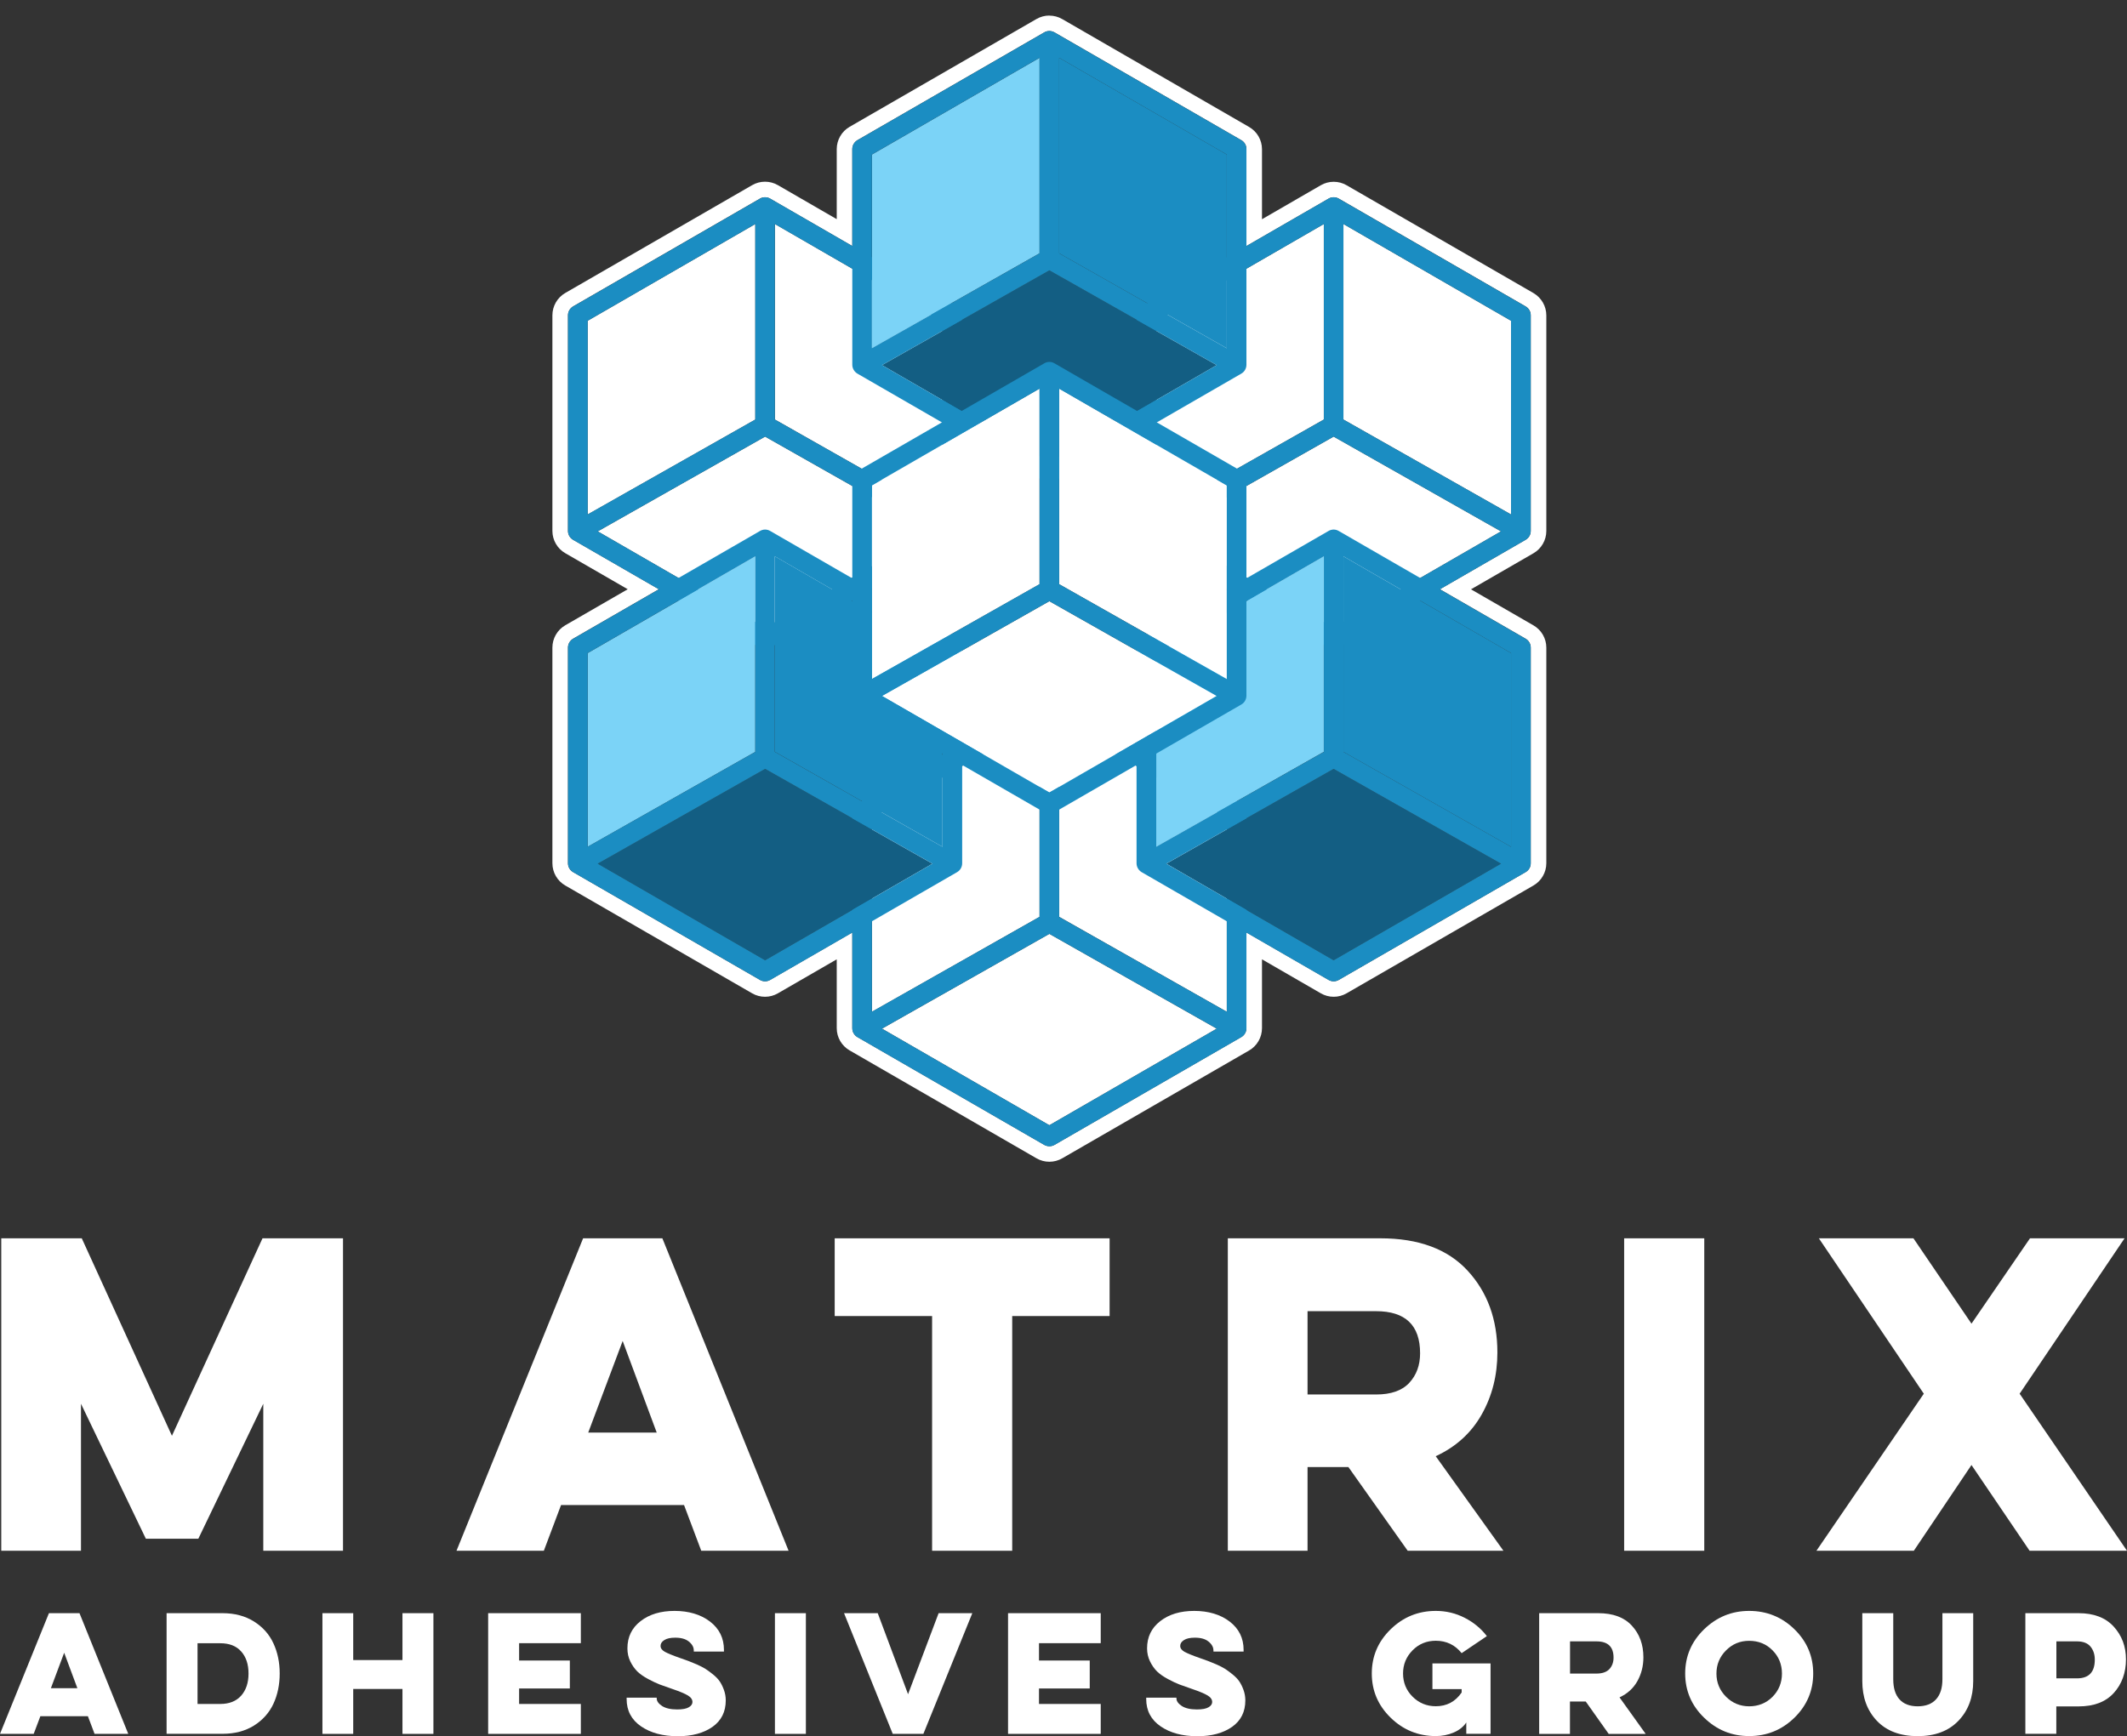
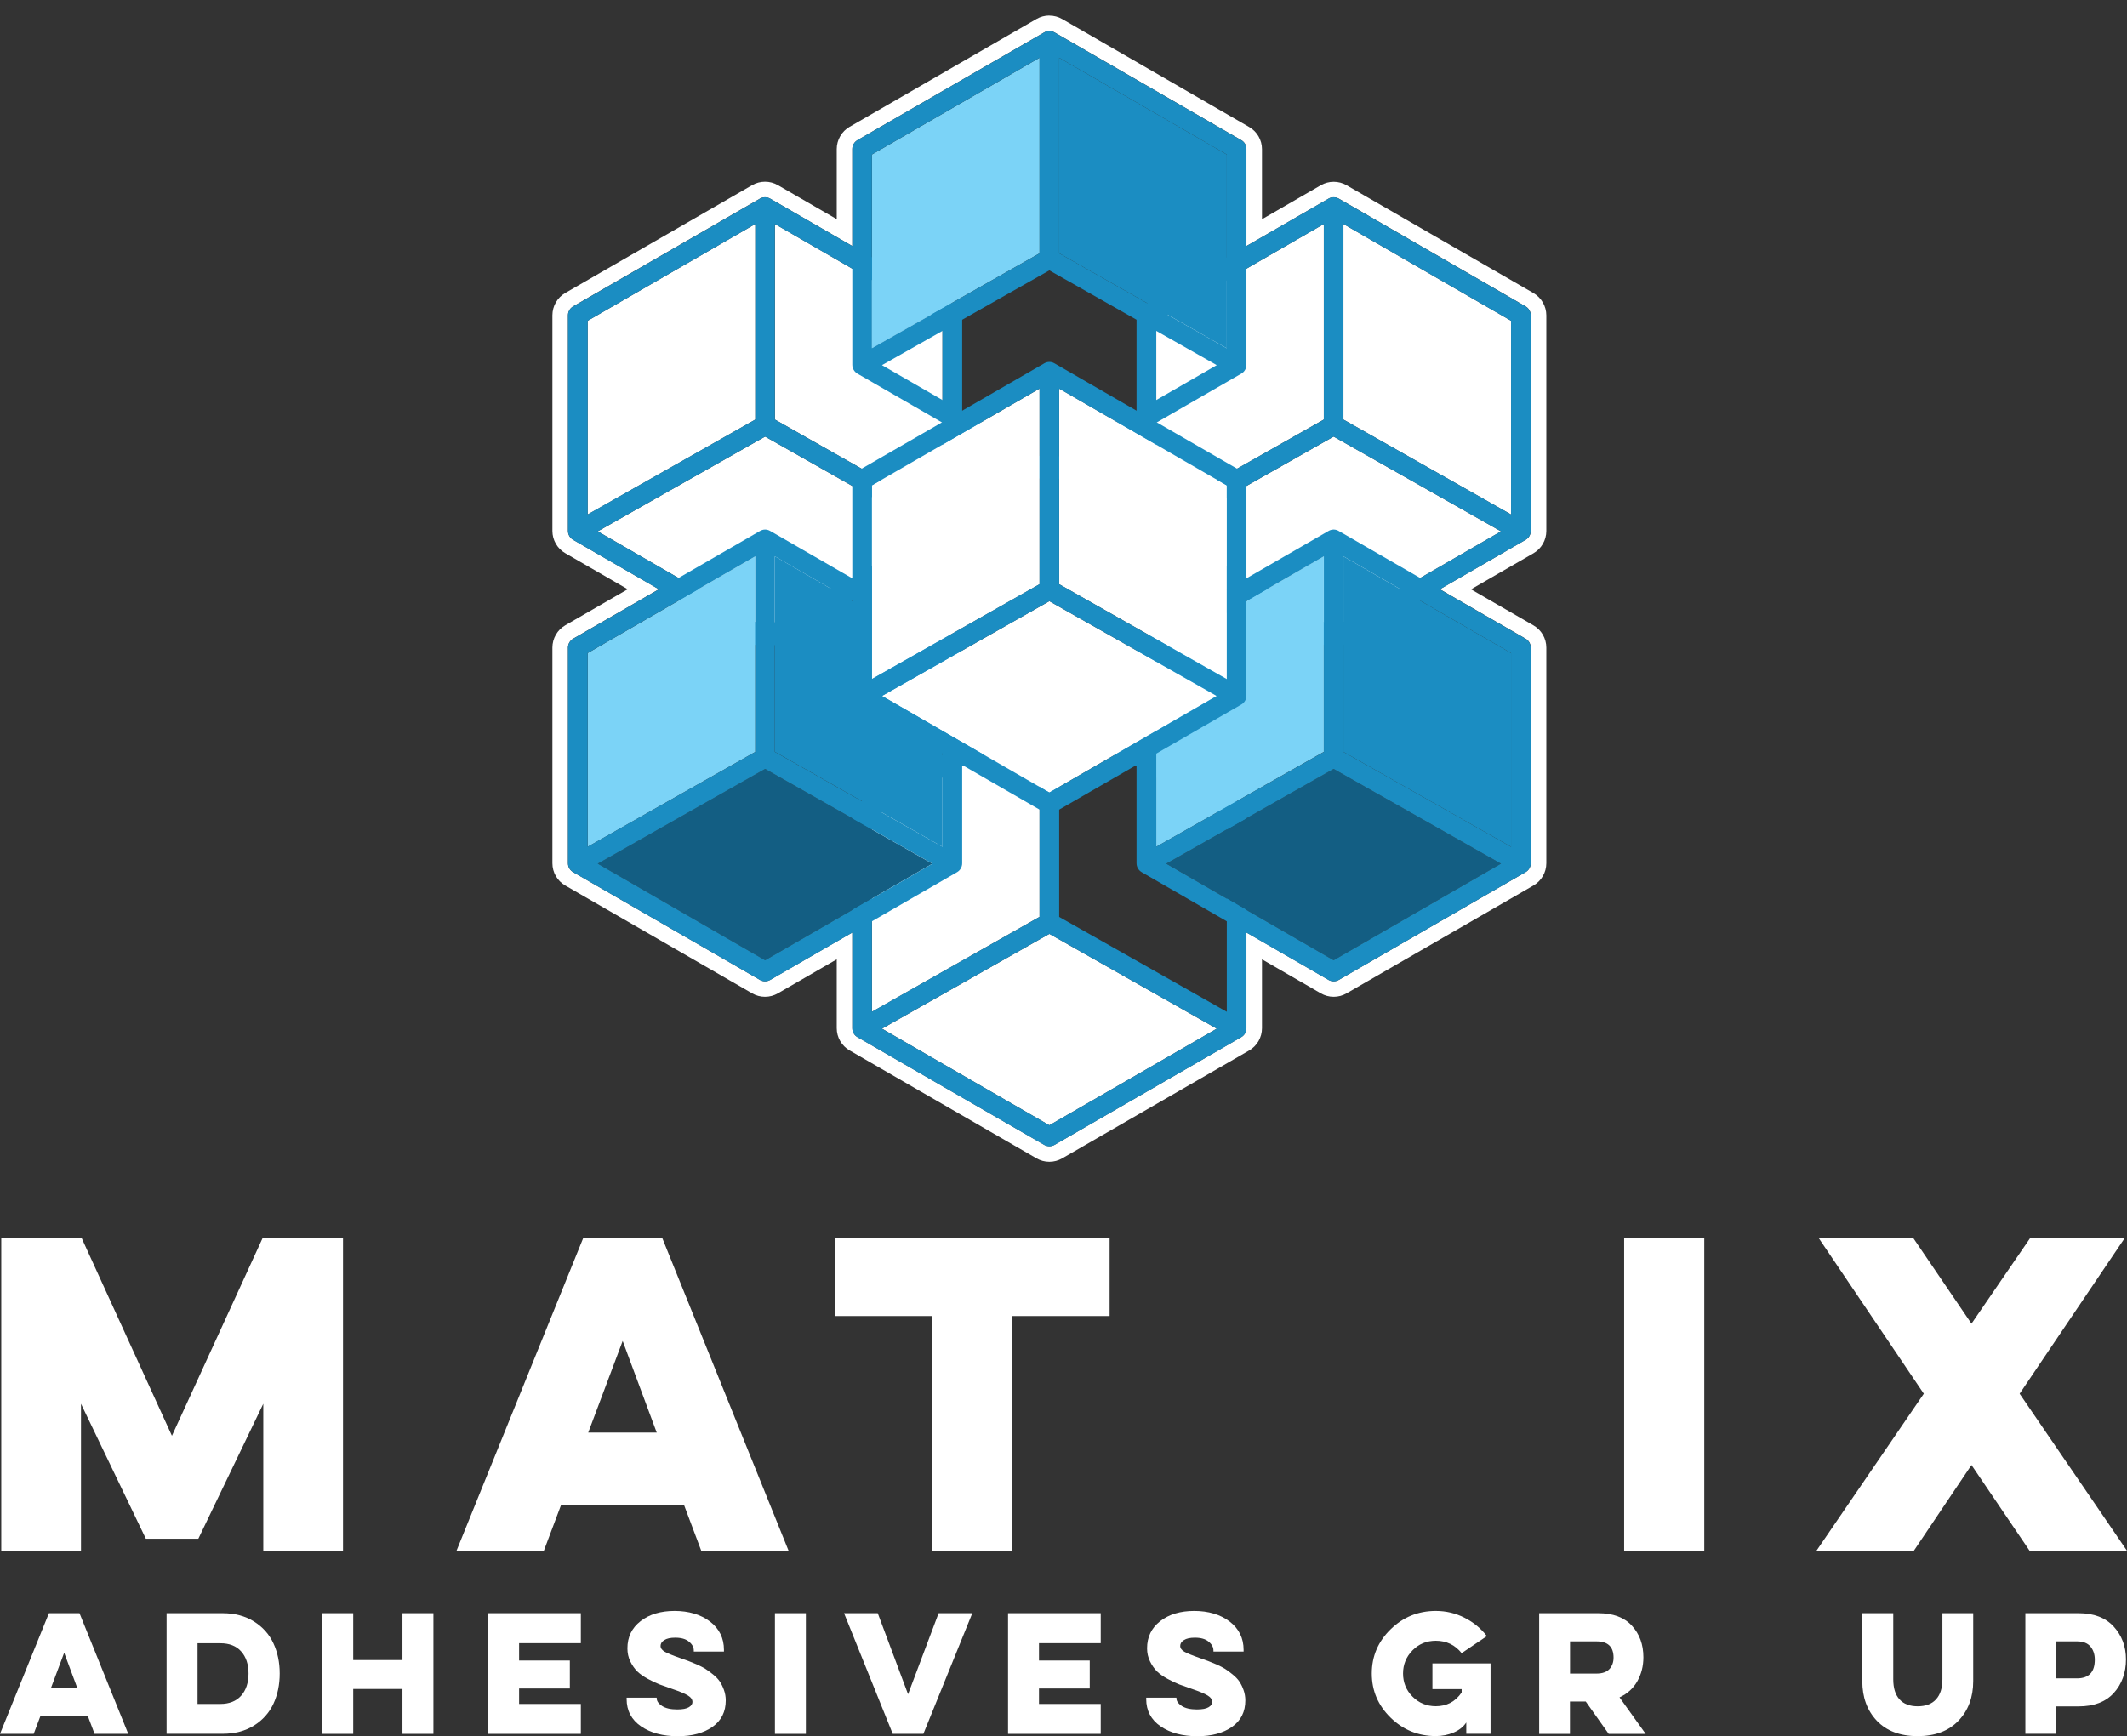
<svg xmlns="http://www.w3.org/2000/svg" viewBox="0 0 270.8 221.1" data-name="Layer 1" id="Layer_1">
  <rect x="0" y="0" width="270.8" height="221.1" fill="#333333" stroke="none" />
  <defs>
    <style>
      .cls-1 {
        fill: #fff;
      }

      .cls-2 {
        fill: none;
      }

      .cls-3 {
        clip-path: url(#clippath-1);
      }

      .cls-4 {
        fill: #135e83;
      }

      .cls-5 {
        clip-path: url(#clippath);
      }

      .cls-6 {
        fill: #7bd3f7;
      }

      .cls-7 {
        fill: #1b8dc2;
      }
    </style>
    <clipPath id="clippath">
      <rect height="221.1" width="270.8" y="0" class="cls-2" />
    </clipPath>
    <clipPath id="clippath-1">
      <rect height="221.1" width="270.8" y="0" class="cls-2" />
    </clipPath>
  </defs>
  <g id="Logo_W_O">
    <g class="cls-5">
      <g class="cls-3">
        <path d="M133.6,3.95c.22,0,.45.06.65.17l23.79,13.73c.4.23.65.66.65,1.13v12.35l10.46-6.04c.2-.12.42-.17.65-.17s.45.06.65.17l23.79,13.73c.4.23.65.66.65,1.13v27.47c0,.46-.25.89-.65,1.12l-10.92,6.3,10.92,6.3c.4.23.65.66.65,1.13v27.47c0,.46-.25.89-.65,1.12l-23.79,13.73c-.2.12-.42.18-.65.18s-.45-.06-.65-.18l-10.46-6.04v12.19c0,.46-.25.89-.65,1.13l-23.79,13.73c-.2.12-.43.17-.65.17s-.45-.06-.65-.17l-23.79-13.73c-.4-.23-.65-.66-.65-1.13v-12.19l-10.46,6.04c-.2.12-.42.18-.65.18s-.45-.06-.65-.18l-23.79-13.73c-.4-.23-.65-.66-.65-1.12v-27.47c0-.46.25-.89.65-1.13l10.92-6.3-10.92-6.3c-.4-.23-.65-.66-.65-1.12v-27.47c0-.46.25-.89.65-1.13l23.79-13.73c.2-.12.42-.17.65-.17s.45.06.65.17l10.46,6.04v-12.35c0-.46.25-.89.65-1.13l23.79-13.73c.2-.12.43-.17.65-.17M133.6,1.98c-.57,0-1.14.15-1.64.44l-23.79,13.73c-1.01.58-1.64,1.67-1.64,2.84v8.92l-7.49-4.33c-.5-.29-1.06-.44-1.64-.44s-1.14.15-1.64.44l-23.79,13.73c-1.01.58-1.64,1.67-1.64,2.84v27.47c0,1.16.63,2.25,1.64,2.83l7.95,4.59-7.95,4.59c-1.01.58-1.64,1.67-1.64,2.84v27.47c0,1.17.63,2.25,1.64,2.83l23.79,13.73c.5.29,1.06.44,1.64.44s1.14-.15,1.64-.44l7.49-4.33v8.77c0,1.17.63,2.25,1.64,2.83l23.79,13.74c.5.29,1.06.44,1.64.44s1.14-.15,1.64-.44l23.79-13.73c1.01-.58,1.64-1.67,1.64-2.84v-8.77l7.49,4.33c.5.29,1.06.44,1.64.44s1.14-.15,1.64-.44l23.79-13.73c1.01-.58,1.64-1.67,1.64-2.83v-27.47c0-1.17-.63-2.25-1.64-2.83l-7.95-4.59,7.95-4.59c1.01-.58,1.64-1.67,1.64-2.83v-27.47c0-1.17-.63-2.25-1.64-2.84l-23.79-13.73c-.5-.29-1.06-.44-1.64-.44s-1.14.15-1.64.44l-7.49,4.33v-8.92c0-1.17-.63-2.25-1.64-2.83l-23.79-13.74c-.5-.29-1.06-.44-1.64-.44" class="cls-1" />
        <polygon points="132.35 91.86 111.01 104.18 111.01 128.85 132.35 116.76 132.35 91.86" class="cls-1" />
-         <polygon points="156.19 128.85 156.19 104.18 134.85 91.86 134.85 116.76 156.19 128.85" class="cls-1" />
        <polygon points="112.29 131 133.6 143.3 154.91 131 133.6 118.93 112.29 131" class="cls-1" />
        <path d="M158.04,102.36l-23.79-13.73c-.2-.12-.43-.18-.65-.18s-.45.06-.65.18l-23.79,13.73c-.4.23-.65.66-.65,1.12v27.47c0,.46.25.89.65,1.13l23.79,13.73c.2.11.43.17.65.17s.45-.06.65-.17l23.79-13.73c.4-.23.65-.66.65-1.13v-27.47c0-.46-.25-.89-.65-1.12M156.19,128.85l-21.34-12.08v-24.9l21.34,12.32v24.67ZM111.01,104.18l21.34-12.32v24.9l-21.34,12.08v-24.67ZM133.6,143.3l-21.31-12.3,21.31-12.07,21.31,12.07-21.31,12.3Z" class="cls-7" />
        <polygon points="168.54 28.53 147.21 40.85 147.21 65.52 168.54 53.43 168.54 28.53" class="cls-1" />
        <polygon points="192.38 65.52 192.38 40.85 171.04 28.53 171.04 53.43 192.38 65.52" class="cls-1" />
        <polygon points="148.49 67.67 169.79 79.97 191.1 67.67 169.79 55.6 148.49 67.67" class="cls-1" />
        <path d="M194.23,39.03l-23.79-13.73c-.2-.12-.43-.18-.65-.18s-.45.06-.65.18l-23.79,13.73c-.4.23-.65.66-.65,1.12v27.47c0,.46.25.89.65,1.13l23.79,13.73c.2.11.43.17.65.17s.45-.06.65-.17l23.79-13.73c.4-.23.65-.66.65-1.13v-27.47c0-.46-.25-.89-.65-1.12M192.38,65.52l-21.34-12.09v-24.9l21.34,12.32v24.67ZM147.21,40.85l21.34-12.32v24.9l-21.34,12.08v-24.67ZM169.79,79.97l-21.31-12.3,21.31-12.07,21.31,12.07-21.31,12.3Z" class="cls-7" />
        <polygon points="96.16 28.53 74.82 40.85 74.82 65.52 96.16 53.43 96.16 28.53" class="cls-1" />
        <polygon points="119.99 65.52 119.99 40.85 98.66 28.53 98.66 53.43 119.99 65.52" class="cls-1" />
        <polygon points="76.1 67.67 97.41 79.97 118.71 67.67 97.41 55.6 76.1 67.67" class="cls-1" />
        <path d="M121.85,39.03l-23.79-13.73c-.2-.12-.43-.18-.65-.18s-.45.06-.65.18l-23.79,13.73c-.4.23-.65.66-.65,1.12v27.47c0,.46.25.89.65,1.13l23.79,13.73c.2.11.43.17.65.17s.45-.06.65-.17l23.79-13.73c.4-.23.65-.66.65-1.13v-27.47c0-.46-.25-.89-.65-1.12M119.99,65.52l-21.34-12.09v-24.9l21.34,12.32v24.67ZM74.82,40.85l21.34-12.32v24.9l-21.34,12.08v-24.67ZM97.41,79.97l-21.31-12.3,21.31-12.07,21.31,12.07-21.31,12.3Z" class="cls-7" />
        <polygon points="132.35 7.36 111.01 19.68 111.01 44.35 132.35 32.26 132.35 7.36" class="cls-6" />
        <polygon points="156.19 44.35 156.19 19.68 134.85 7.36 134.85 32.26 156.19 44.35" class="cls-7" />
-         <polygon points="112.29 46.5 133.6 58.8 154.91 46.5 133.6 34.43 112.29 46.5" class="cls-4" />
        <path d="M158.04,17.86l-23.79-13.73c-.2-.12-.43-.18-.65-.18s-.45.06-.65.18l-23.79,13.73c-.4.23-.65.66-.65,1.12v27.47c0,.46.25.89.65,1.13l23.79,13.73c.2.11.43.17.65.17s.45-.06.65-.17l23.79-13.73c.4-.23.65-.66.65-1.13v-27.47c0-.46-.25-.89-.65-1.12M156.19,44.35l-21.34-12.09V7.36l21.34,12.32v24.67ZM111.01,19.68l21.34-12.32v24.9l-21.34,12.08v-24.67ZM133.6,58.8l-21.31-12.3,21.31-12.07,21.31,12.07-21.31,12.3Z" class="cls-7" />
        <polygon points="168.54 70.85 147.21 83.17 147.21 107.84 168.54 95.75 168.54 70.85" class="cls-6" />
        <polygon points="192.38 107.84 192.38 83.17 171.04 70.85 171.04 95.75 192.38 107.84" class="cls-7" />
        <polygon points="148.49 109.99 169.79 122.29 191.1 109.99 169.79 97.92 148.49 109.99" class="cls-4" />
        <path d="M194.23,81.35l-23.79-13.73c-.2-.12-.43-.18-.65-.18s-.45.06-.65.18l-23.79,13.73c-.4.23-.65.66-.65,1.12v27.47c0,.46.25.89.65,1.13l23.79,13.73c.2.11.43.17.65.17s.45-.06.65-.17l23.79-13.73c.4-.23.65-.66.65-1.13v-27.47c0-.46-.25-.89-.65-1.12M192.38,107.84l-21.34-12.09v-24.9l21.34,12.32v24.67ZM147.21,83.17l21.34-12.32v24.9l-21.34,12.08v-24.67ZM169.79,122.29l-21.31-12.3,21.31-12.07,21.31,12.07-21.31,12.3Z" class="cls-7" />
        <polygon points="96.16 70.85 74.82 83.17 74.82 107.84 96.16 95.75 96.16 70.85" class="cls-6" />
        <polygon points="119.99 107.84 119.99 83.17 98.66 70.85 98.66 95.75 119.99 107.84" class="cls-7" />
        <polygon points="76.1 109.99 97.41 122.29 118.71 109.99 97.41 97.92 76.1 109.99" class="cls-4" />
        <path d="M121.85,81.35l-23.79-13.73c-.2-.12-.43-.18-.65-.18s-.45.06-.65.18l-23.79,13.73c-.4.23-.65.66-.65,1.12v27.47c0,.46.25.89.65,1.13l23.79,13.73c.2.11.43.17.65.17s.45-.06.65-.17l23.79-13.73c.4-.23.65-.66.65-1.13v-27.47c0-.46-.25-.89-.65-1.12M119.99,107.84l-21.34-12.09v-24.9l21.34,12.32v24.67ZM74.82,83.17l21.34-12.32v24.9l-21.34,12.08v-24.67ZM97.41,122.29l-21.31-12.3,21.31-12.07,21.31,12.07-21.31,12.3Z" class="cls-7" />
        <polygon points="132.35 49.49 111.01 61.81 111.01 86.48 132.35 74.4 132.35 49.49" class="cls-1" />
        <polygon points="156.19 86.48 156.19 61.81 134.85 49.49 134.85 74.4 156.19 86.48" class="cls-1" />
        <polygon points="112.29 88.63 133.6 100.93 154.91 88.63 133.6 76.56 112.29 88.63" class="cls-1" />
        <path d="M158.04,60l-23.79-13.73c-.2-.12-.43-.18-.65-.18s-.45.06-.65.18l-23.79,13.73c-.4.23-.65.66-.65,1.12v27.47c0,.46.25.89.65,1.13l23.79,13.73c.2.11.43.17.65.17s.45-.06.65-.17l23.79-13.73c.4-.23.65-.66.65-1.13v-27.47c0-.46-.25-.89-.65-1.12M156.19,86.49l-21.34-12.09v-24.9l21.34,12.32v24.67ZM111.01,61.81l21.34-12.32v24.9l-21.34,12.08v-24.67ZM133.6,100.93l-21.31-12.3,21.31-12.07,21.31,12.07-21.31,12.3Z" class="cls-7" />
        <path d="M10.12,205.44l6.21,15.37h-4.29l-.85-2.25h-6.05l-.85,2.25H0l6.23-15.37h3.9ZM8.17,210.48l-1.69,4.51h3.37l-1.68-4.51Z" class="cls-1" />
        <path d="M21.21,205.44h7.13c1.55,0,2.88.36,4,1.06,1.12.71,1.94,1.63,2.47,2.78.53,1.14.8,2.42.8,3.84s-.27,2.72-.8,3.86c-.53,1.14-1.36,2.07-2.47,2.77-1.12.7-2.45,1.05-4,1.05h-7.13v-15.37ZM25.15,209.26v7.74h2.9c1.14,0,2.02-.35,2.65-1.05.62-.7.94-1.64.94-2.82s-.31-2.12-.94-2.82c-.62-.7-1.51-1.04-2.65-1.04h-2.9Z" class="cls-1" />
        <polygon points="55.18 205.44 55.18 220.81 51.24 220.81 51.24 215.09 44.97 215.09 44.97 220.81 41.05 220.81 41.05 205.44 44.97 205.44 44.97 211.41 51.24 211.41 51.24 205.44 55.18 205.44" class="cls-1" />
        <polygon points="62.15 205.44 73.95 205.44 73.95 209.26 66.09 209.26 66.09 211.47 72.55 211.47 72.55 215.03 66.09 215.03 66.09 217 73.95 217 73.95 220.81 62.15 220.81 62.15 205.44" class="cls-1" />
        <path d="M83.61,216.2v.1c0,.34.23.66.68.96.45.29,1.09.44,1.92.44.68,0,1.18-.09,1.49-.28.31-.18.46-.41.46-.67,0-.32-.19-.59-.58-.83-.39-.24-1.07-.52-2.04-.85-.62-.21-1.13-.39-1.55-.55-.41-.16-.9-.39-1.48-.7-.57-.31-1.03-.63-1.37-.96-.34-.34-.64-.76-.89-1.27-.25-.51-.37-1.07-.37-1.67,0-1.45.56-2.6,1.68-3.47,1.12-.87,2.56-1.3,4.33-1.3s3.33.45,4.51,1.36c1.18.91,1.77,2.11,1.77,3.6v.22h-3.84v-.14c0-.42-.21-.8-.62-1.13-.41-.34-1-.5-1.74-.5-.62,0-1.08.1-1.4.31-.32.2-.47.45-.47.74s.18.54.53.74c.36.2,1.03.48,2.01.82.43.16.77.28,1.01.36.24.09.59.23,1.05.43.47.21.84.4,1.11.57.28.18.6.41.97.71.37.3.65.59.86.9.2.3.38.66.53,1.08.15.42.23.86.23,1.32,0,1.46-.56,2.58-1.69,3.38-1.13.79-2.6,1.19-4.41,1.19-1.9,0-3.47-.42-4.69-1.26-1.22-.84-1.83-2-1.83-3.47v-.18h3.84Z" class="cls-1" />
        <rect height="15.37" width="3.94" y="205.44" x="98.66" class="cls-1" />
        <polygon points="113.66 220.81 107.46 205.44 111.75 205.44 115.61 215.76 119.5 205.44 123.79 205.44 117.56 220.81 113.66 220.81" class="cls-1" />
        <polygon points="128.34 205.44 140.14 205.44 140.14 209.26 132.28 209.26 132.28 211.47 138.74 211.47 138.74 215.03 132.28 215.03 132.28 217 140.14 217 140.14 220.81 128.34 220.81 128.34 205.44" class="cls-1" />
        <path d="M149.78,216.2v.1c0,.34.23.66.68.96.45.29,1.09.44,1.92.44.68,0,1.18-.09,1.49-.28.31-.18.46-.41.46-.67,0-.32-.19-.59-.58-.83-.39-.24-1.07-.52-2.04-.85-.62-.21-1.13-.39-1.55-.55-.41-.16-.91-.39-1.48-.7-.57-.31-1.03-.63-1.37-.96-.34-.34-.64-.76-.89-1.27-.25-.51-.38-1.07-.38-1.67,0-1.45.56-2.6,1.68-3.47,1.12-.87,2.56-1.3,4.33-1.3s3.33.45,4.51,1.36c1.18.91,1.77,2.11,1.77,3.6v.22h-3.84v-.14c0-.42-.21-.8-.62-1.13-.41-.34-.99-.5-1.74-.5-.62,0-1.08.1-1.4.31-.32.2-.47.45-.47.74s.18.54.53.74c.36.2,1.03.48,2.01.82.43.16.77.28,1.01.36.24.09.59.23,1.05.43.47.21.84.4,1.11.57.27.18.6.41.96.71.37.3.65.59.86.9.2.3.38.66.53,1.08.15.42.23.86.23,1.32,0,1.46-.56,2.58-1.69,3.38-1.13.79-2.6,1.19-4.41,1.19-1.91,0-3.47-.42-4.69-1.26-1.22-.84-1.83-2-1.83-3.47v-.18h3.84Z" class="cls-1" />
        <path d="M182.36,211.84h7.41v8.96h-3.09v-1.44c-.37.55-.9.98-1.61,1.28-.7.3-1.46.45-2.27.45-2.23,0-4.15-.78-5.75-2.34-1.6-1.56-2.4-3.44-2.4-5.63s.8-4.07,2.4-5.63c1.6-1.56,3.52-2.34,5.75-2.34,1.3,0,2.52.29,3.66.87,1.14.58,2.09,1.36,2.84,2.34l-3.21,2.17c-.84-1.05-1.94-1.58-3.29-1.58-1.17,0-2.16.41-2.96,1.22-.81.82-1.21,1.8-1.21,2.95s.4,2.14,1.21,2.95c.81.81,1.8,1.22,2.96,1.22,1.39,0,2.49-.58,3.29-1.75v-.43h-3.72v-3.27Z" class="cls-1" />
        <path d="M203.48,205.44c1.88,0,3.31.53,4.28,1.59.98,1.06,1.47,2.4,1.47,4.03,0,1.12-.26,2.13-.77,3.04-.51.91-1.27,1.6-2.27,2.06l3.33,4.65h-4.71l-2.92-4.12h-2.01v4.12h-3.92v-15.37h7.51ZM199.89,209.03v4.1h3.37c.74,0,1.28-.19,1.64-.57.35-.38.53-.87.53-1.46,0-1.38-.72-2.07-2.17-2.07h-3.37Z" class="cls-1" />
-         <path d="M216.96,207.49c1.61-1.56,3.52-2.34,5.74-2.34s4.17.78,5.76,2.34c1.6,1.56,2.39,3.44,2.39,5.63s-.8,4.07-2.39,5.63c-1.6,1.56-3.52,2.34-5.76,2.34s-4.13-.78-5.74-2.34c-1.61-1.56-2.41-3.44-2.41-5.63s.8-4.07,2.41-5.63M219.75,216.08c.81.81,1.8,1.22,2.95,1.22s2.17-.4,2.97-1.21c.8-.81,1.2-1.8,1.2-2.96s-.4-2.16-1.2-2.96c-.8-.81-1.79-1.21-2.97-1.21s-2.14.41-2.95,1.22c-.81.81-1.22,1.8-1.22,2.95s.41,2.14,1.22,2.95" class="cls-1" />
        <path d="M251.22,205.44v8.65c0,2.05-.62,3.73-1.87,5.04-1.25,1.31-2.98,1.97-5.2,1.97s-3.97-.66-5.2-1.96c-1.24-1.31-1.85-2.99-1.85-5.05v-8.65h3.94v8.41c0,1.12.26,1.97.79,2.56.53.59,1.3.89,2.32.89s1.81-.3,2.34-.89c.54-.59.81-1.44.81-2.56v-8.41h3.92Z" class="cls-1" />
        <path d="M257.86,205.44h6.78c1.93,0,3.42.57,4.46,1.7,1.04,1.14,1.57,2.53,1.57,4.19s-.52,3.15-1.56,4.28c-1.04,1.14-2.53,1.7-4.47,1.7h-2.84v3.49h-3.94v-15.37ZM261.81,209.03v4.71h2.62c1.51,0,2.27-.79,2.27-2.38,0-.67-.18-1.22-.55-1.67-.37-.44-.94-.66-1.71-.66h-2.62Z" class="cls-1" />
        <polygon points=".16 197.49 .16 157.7 10.41 157.7 21.89 182.85 33.42 157.7 43.67 157.7 43.67 197.49 33.52 197.49 33.52 178.77 25.25 195.96 18.57 195.96 10.31 178.77 10.31 197.49 .16 197.49" class="cls-1" />
        <path d="M84.33,157.7l16.07,39.79h-11.12l-2.19-5.82h-15.66l-2.19,5.82h-11.12l16.12-39.79h10.1ZM79.28,170.76l-4.39,11.68h8.72l-4.34-11.68Z" class="cls-1" />
        <polygon points="106.27 157.7 141.27 157.7 141.27 167.6 128.87 167.6 128.87 197.49 118.67 197.49 118.67 167.6 106.27 167.6 106.27 157.7" class="cls-1" />
-         <path d="M175.75,157.7c4.86,0,8.56,1.37,11.09,4.11,2.53,2.74,3.8,6.21,3.8,10.43,0,2.89-.66,5.52-1.99,7.88-1.33,2.36-3.28,4.14-5.86,5.33l8.62,12.04h-12.19l-7.55-10.66h-5.2v10.66h-10.15v-39.79h19.43ZM166.47,166.98v10.61h8.72c1.9,0,3.31-.49,4.23-1.48.92-.99,1.38-2.25,1.38-3.77,0-3.57-1.87-5.36-5.61-5.36h-8.72Z" class="cls-1" />
        <rect height="39.79" width="10.2" y="157.7" x="206.78" class="cls-1" />
        <polygon points="270.49 157.7 257.13 177.49 270.8 197.49 258.4 197.49 251 186.57 243.66 197.49 231.26 197.49 244.93 177.49 231.57 157.7 243.61 157.7 251 168.57 258.45 157.7 270.49 157.7" class="cls-1" />
      </g>
    </g>
  </g>
</svg>